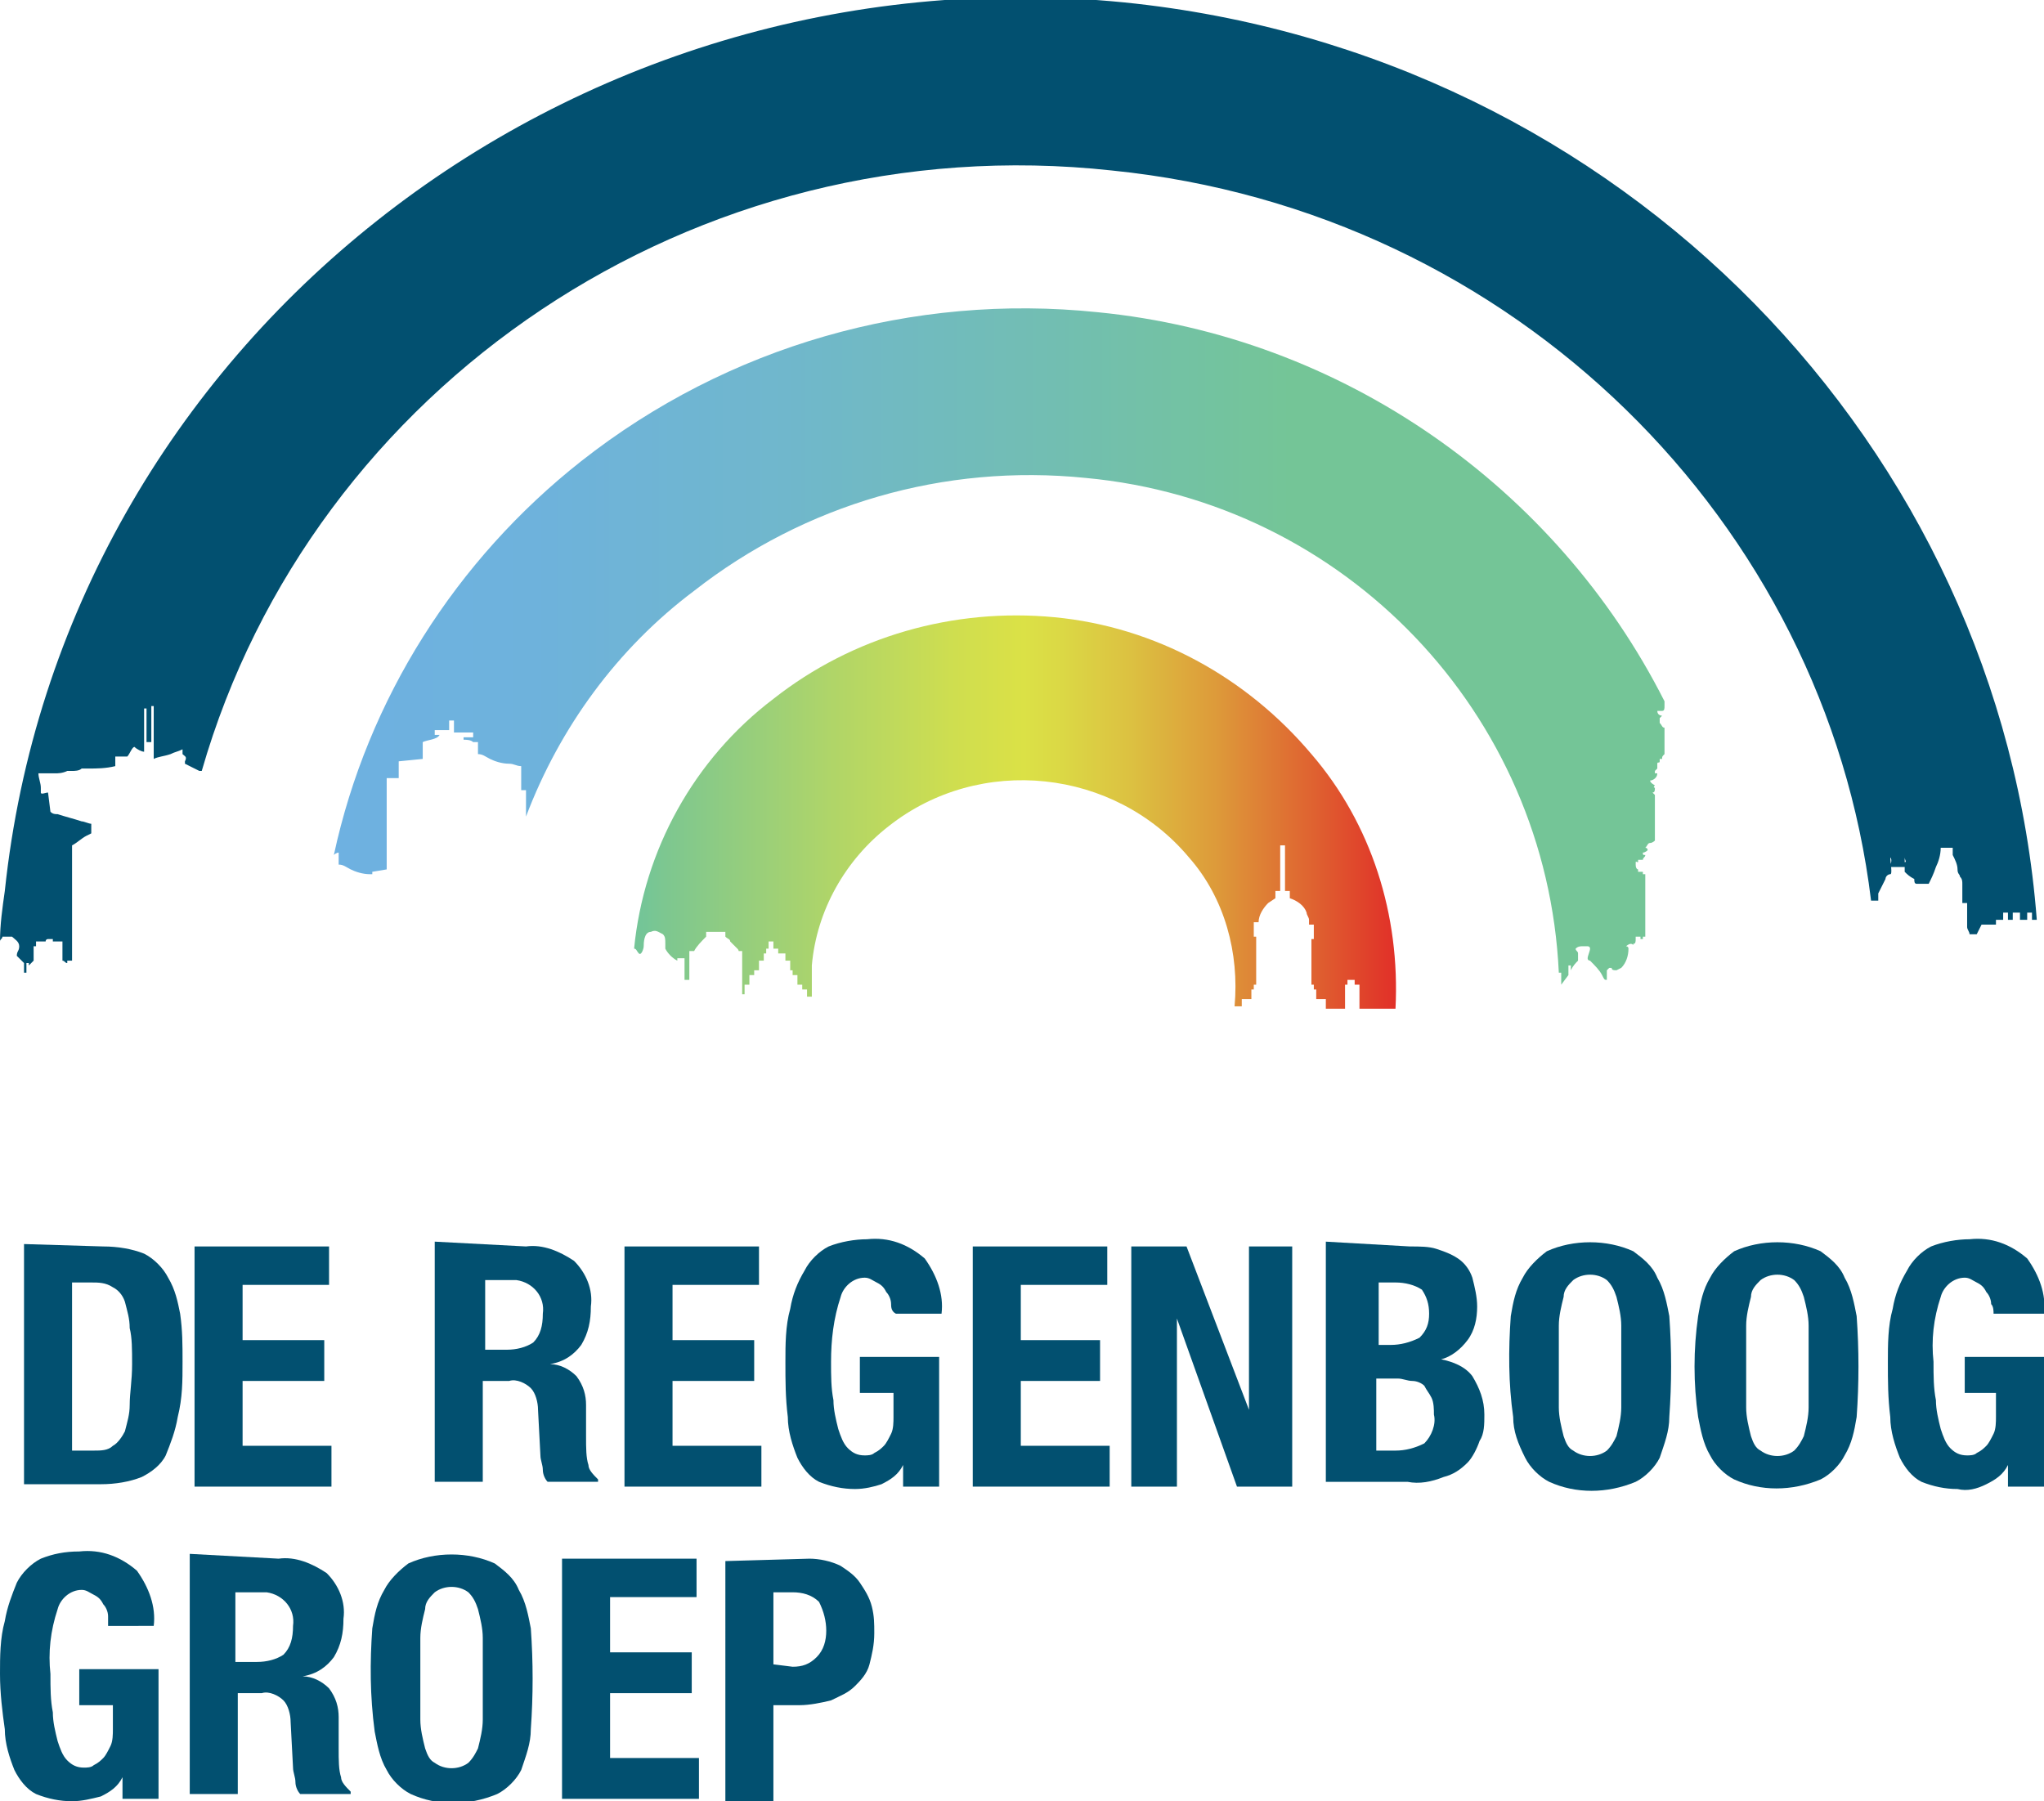
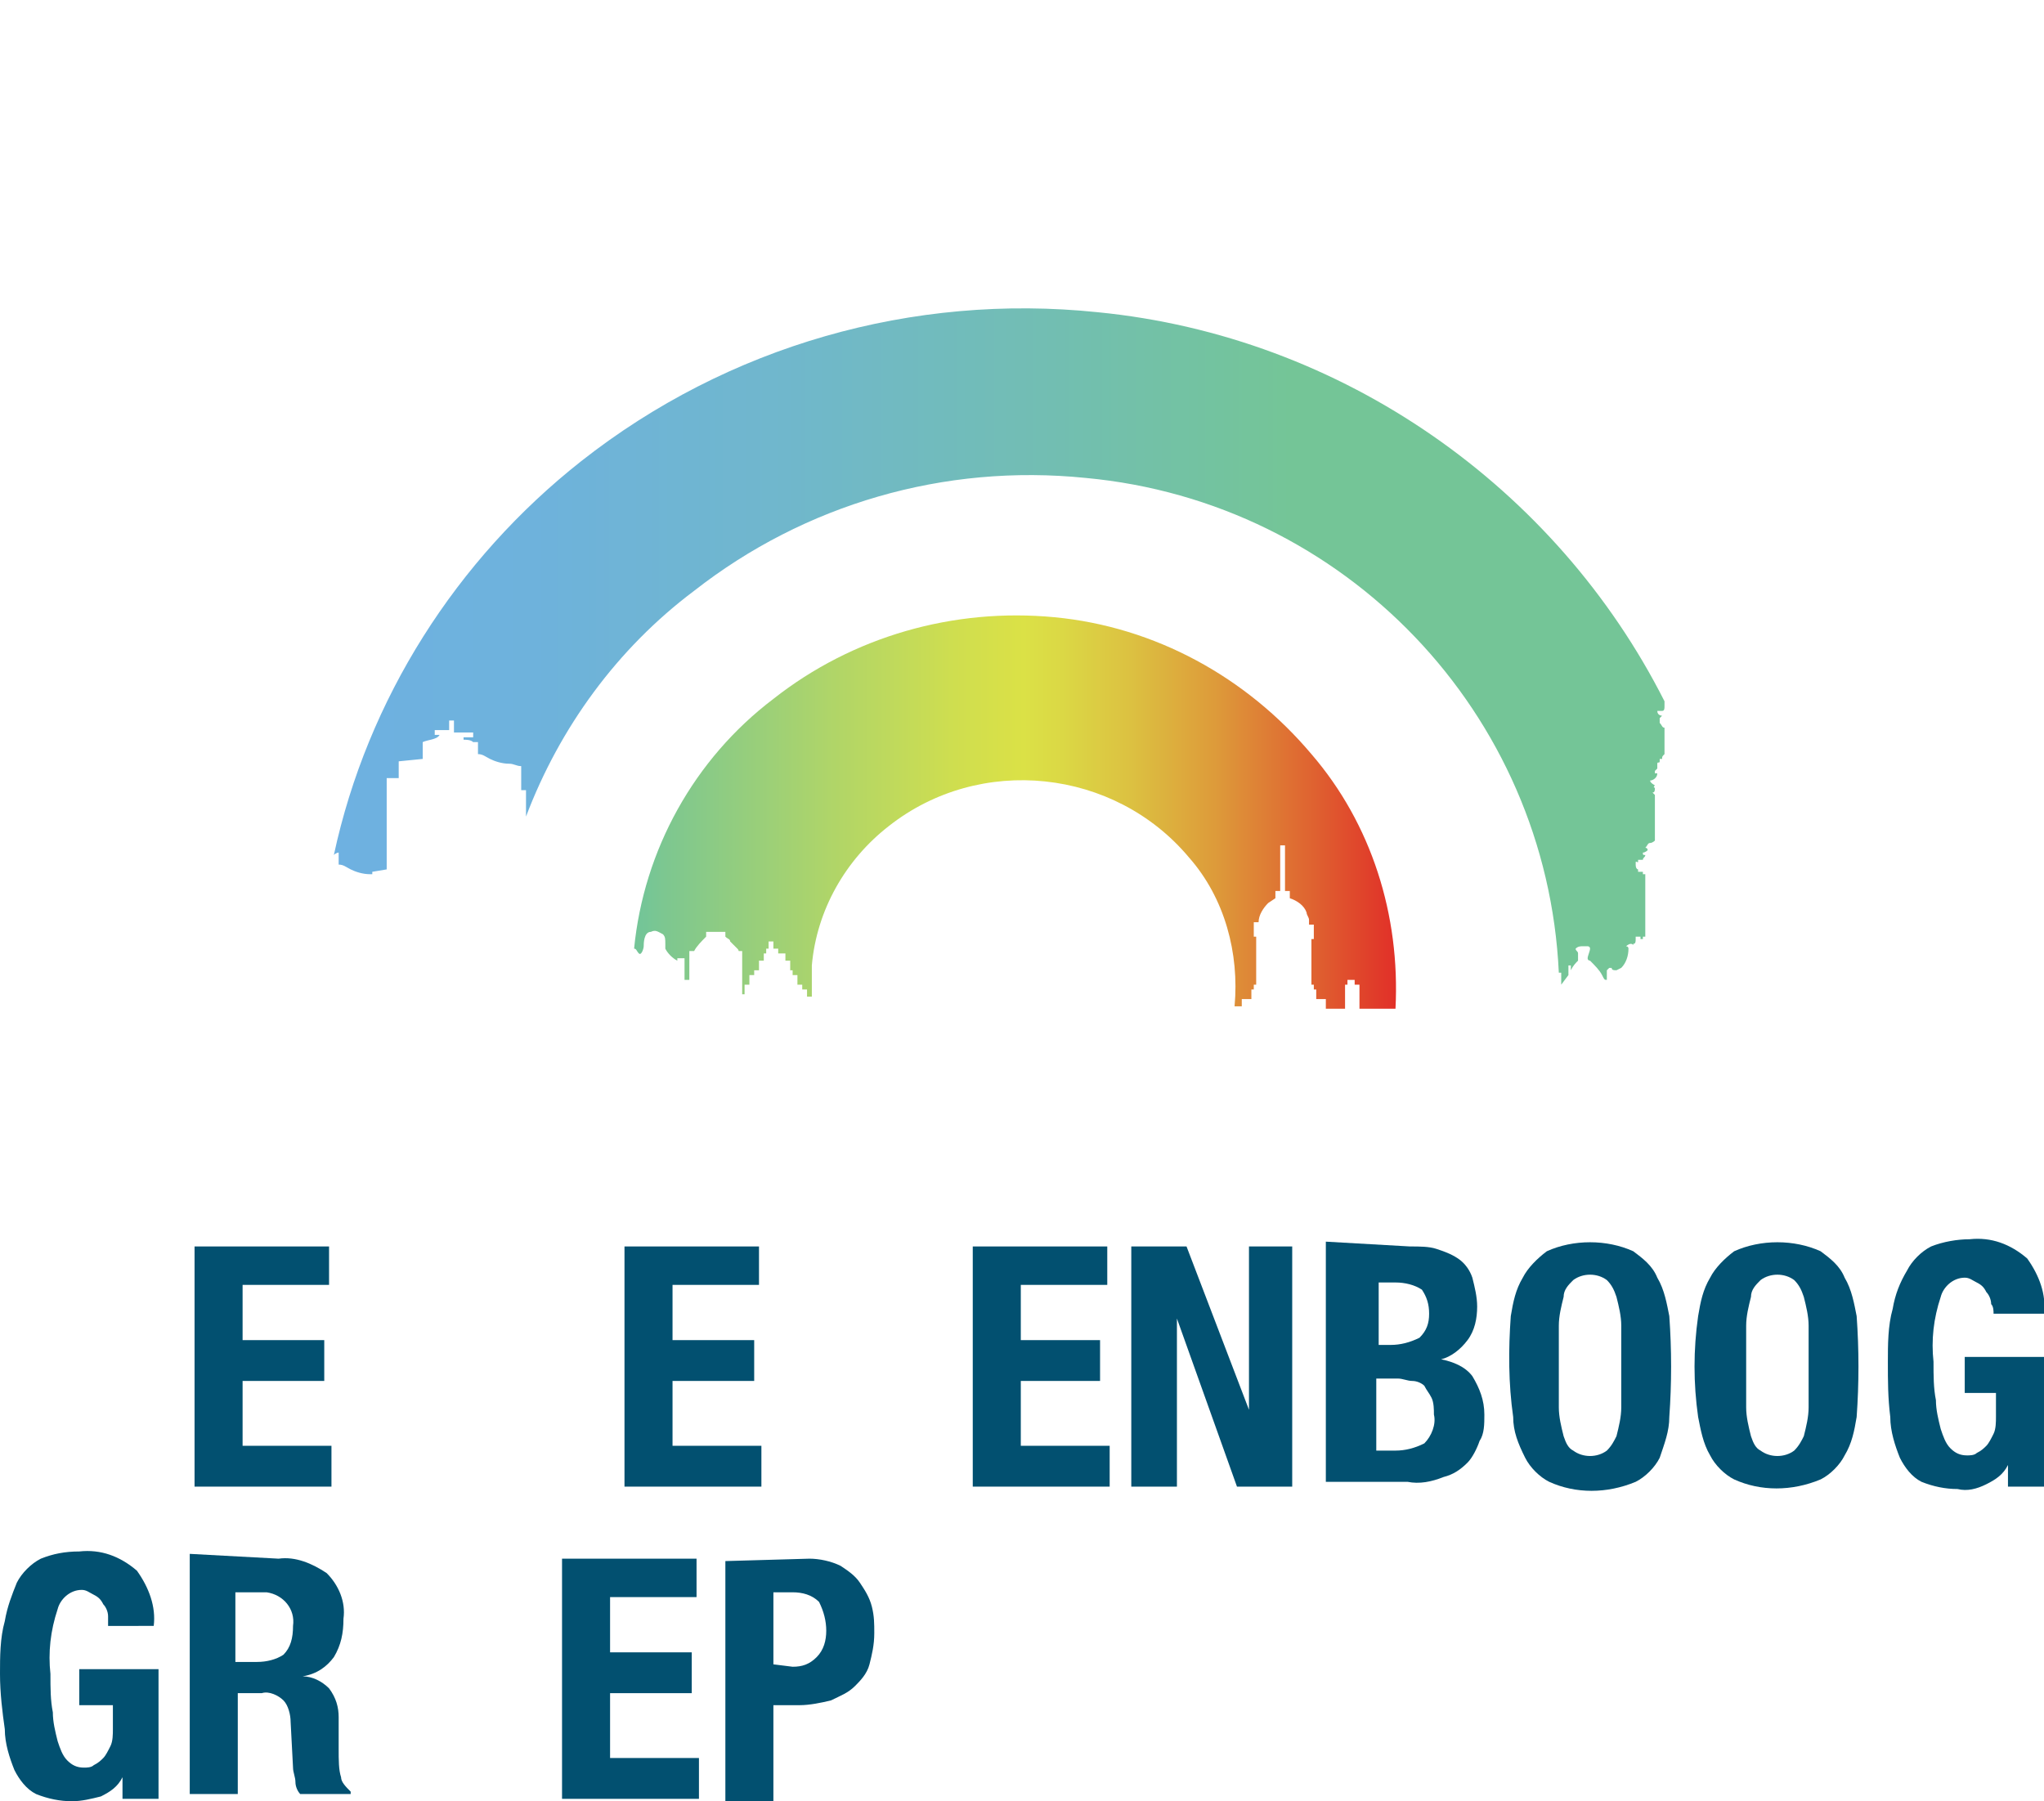
<svg xmlns="http://www.w3.org/2000/svg" version="1.1" id="Layer_1" x="0px" y="0px" viewBox="0 0 85.1 75" style="enable-background:new 0 0 85.1 75;" xml:space="preserve">
  <style type="text/css">
	.st0{fill:url(#SVGID_1_);}
	.st1{fill:url(#SVGID_2_);}
	.st2{fill:#025070;}
</style>
  <title>drg-logometpayoff2016-30mm</title>
  <g>
    <linearGradient id="SVGID_1_" gradientUnits="userSpaceOnUse" x1="26.75" y1="552.568" x2="58.507" y2="552.568" gradientTransform="matrix(1 0 0 1 0 -518.755)">
      <stop offset="0" style="stop-color:#74C597" />
      <stop offset="3.000000e-02" style="stop-color:#7DC790" />
      <stop offset="0.25" style="stop-color:#B0D568" />
      <stop offset="0.41" style="stop-color:#CFDE4F" />
      <stop offset="0.5" style="stop-color:#DBE146" />
      <stop offset="0.55" style="stop-color:#DBD845" />
      <stop offset="0.64" style="stop-color:#DCC141" />
      <stop offset="0.75" style="stop-color:#DD9B3A" />
      <stop offset="0.87" style="stop-color:#DF6631" />
      <stop offset="1" style="stop-color:#E12A27" />
    </linearGradient>
    <path class="st0" d="M51.7,41.6h0.4v-0.4h0.1V41h0.1c0-0.2,0-0.4,0-0.6V39h-0.1v-0.6h0.2c0-0.3,0.2-0.6,0.4-0.8l0.3-0.2v-0.3h0.2   c0-0.2,0-0.5,0-0.7v-0.1l0,0c0-0.1,0-0.2,0-0.3v-0.8h0.2V36c0,0.1,0,0.2,0,0.3l0,0v0.8c0.1,0,0.1,0,0.2,0v0.3   c0.3,0.1,0.6,0.3,0.7,0.6c0,0.1,0.1,0.2,0.1,0.3s0,0.2,0,0.2c0.1,0,0.1,0,0.2,0c0,0.2,0,0.4,0,0.6h-0.1c0,0.2,0,0.4,0,0.6V41h0.1   c0,0.1,0,0.1,0,0.2h0.1c0,0.1,0,0.3,0,0.4c0.1,0,0.3,0,0.4,0V42H56v-1h0.1c0-0.1,0-0.1,0-0.2h0.3V41h0.2v1c0.1,0,0.2,0,0.3,0h1.2   c0.2-3.9-1-7.7-3.5-10.6c-2.7-3.2-6.5-5.3-10.7-5.7c-4.2-0.4-8.4,0.8-11.7,3.4c-3.3,2.5-5.4,6.3-5.8,10.4l0,0   c0.1,0,0.1,0.1,0.2,0.2s0.2-0.2,0.2-0.3s0-0.6,0.3-0.6c0.2-0.1,0.3,0,0.5,0.1c0.1,0.1,0.1,0.2,0.1,0.4v0.2c0.1,0.2,0.3,0.4,0.5,0.5   v-0.1h0.3v0.9h0.2c0-0.1,0-0.2,0-0.4v-0.8l0,0c0.1,0,0.1,0,0.2,0c0.1-0.2,0.3-0.4,0.5-0.6v-0.2h0.8V39c0.1,0.1,0.2,0.1,0.2,0.2   c0.1,0.1,0.2,0.2,0.3,0.3s0,0.1,0.1,0.1s0.1,0,0.1,0s0,0.4,0,0.5v1.3H31l0,0V41h0.2v-0.4h0.2c0-0.1,0-0.2,0-0.2l0,0l0,0   c0.1,0,0.1,0,0.2,0c0-0.1,0-0.2,0-0.4h0.2l0,0v-0.3h0.1l0,0v-0.2H32l0,0v-0.3h0.2v0.3l0,0c0.1,0,0.1,0,0.2,0v0.2h0.3   c0,0.1,0,0.2,0,0.3l0,0c0.1,0,0.1,0,0.2,0v0.4H33v0.2c0.1,0,0.1,0,0.2,0V41h0.2v0.2h0.2c0,0.1,0,0.2,0,0.3c0.1,0,0.1,0,0.2,0   c0-0.4,0-0.9,0-1.3c0.2-2.3,1.4-4.4,3.2-5.8c3.8-3,9.4-2.4,12.5,1.3c1.5,1.7,2.1,4,1.9,6.2h0.3C51.7,41.9,51.7,41.6,51.7,41.6z" />
    <linearGradient id="SVGID_2_" gradientUnits="userSpaceOnUse" x1="13.9" y1="545.675" x2="69.21" y2="545.675" gradientTransform="matrix(1 0 0 1 0 -518.755)">
      <stop offset="0" style="stop-color:#6EB1E1" />
      <stop offset="0.15" style="stop-color:#6EB2DC" />
      <stop offset="0.34" style="stop-color:#70B7CC" />
      <stop offset="0.54" style="stop-color:#72BEB2" />
      <stop offset="0.72" style="stop-color:#74C597" />
    </linearGradient>
    <path class="st1" d="M14.1,35.5L14.1,35.5c0,0,0,0.4,0,0.5c0.2,0,0.3,0.1,0.5,0.2c0.2,0.1,0.5,0.2,0.8,0.2h0.1v-0.1l0.6-0.1v-3.8   h0.5v-0.7l1-0.1v-0.7c0.2-0.1,0.6-0.1,0.7-0.3h0.4l0,0l0,0c-0.2,0-0.4,0-0.6,0v-0.2h0.6V30h0.2v0.5h0.8v0.2c-0.1,0-0.3,0-0.4,0v0.1   c0.1,0,0.3,0,0.4,0.1c0.1,0,0.2,0,0.2,0l0,0c0,0,0,0.4,0,0.5c0.2,0,0.3,0.1,0.5,0.2s0.5,0.2,0.8,0.2c0.2,0,0.3,0.1,0.5,0.1   c0,0,0,0.2,0,0.3v0.7c0.1,0,0.1,0,0.2,0V34c1.4-3.7,3.8-7,7-9.4c4.6-3.6,10.4-5.3,16.3-4.7c10.8,1,19.2,9.8,19.7,20.6H65v0.1V41   l0,0l0.3-0.4v-0.4h0.1l0,0c0,0.1,0,0.2,0,0.2l0,0c0.1-0.2,0.2-0.3,0.3-0.4c0-0.1,0-0.2,0-0.3s-0.1-0.1-0.1-0.2   c0.1-0.1,0.2-0.1,0.3-0.1c0,0,0.1,0,0.2,0c0,0,0.1,0,0.1,0.1s-0.1,0.3-0.1,0.4s0.1,0.1,0.1,0.1c0.2,0.2,0.4,0.4,0.5,0.6   s0.1,0.2,0.2,0.2l0,0c0-0.1,0-0.3,0-0.4c0,0,0,0,0.1-0.1h0.1c0,0.1,0.1,0.1,0.2,0.1l0.2-0.1c0.2-0.2,0.3-0.5,0.3-0.8   c0-0.1-0.1-0.1-0.1-0.1s0.1-0.1,0.2-0.1s0.1,0.1,0.1,0c0.1,0,0.1-0.1,0.1-0.2V39c0.1,0,0.1,0,0.2,0c0,0,0,0,0,0.1s0,0.1,0,0.1l0,0   v-0.1h0.1V39h0.1v-2.6h-0.1v-0.1h-0.2v-0.1c0,0-0.1,0-0.1-0.2s0-0.1,0.1-0.1l0,0v-0.1c0.1,0,0.2,0,0.2,0c0-0.1,0.1-0.1,0.1-0.2   c-0.1,0-0.1,0-0.1-0.1c0.1,0,0.2-0.1,0.2-0.1s0-0.1-0.1-0.1c0.1-0.1,0.1-0.2,0.2-0.2s0.2-0.1,0.2-0.1v-1.9L68.8,33   c0.1,0,0.1-0.1,0.1-0.2c-0.1,0,0-0.1,0-0.1s-0.2-0.1-0.2-0.2l0,0c0.1,0,0.3-0.1,0.3-0.3l0,0h-0.1c0,0,0,0,0-0.1s0,0,0,0L69,32v-0.1   c0,0,0,0,0-0.1s0.1,0,0.1-0.1s0-0.1,0-0.1h0.1c0-0.1,0-0.1,0.1-0.2v-0.3c0-0.3,0-0.5,0-0.8c-0.1,0-0.1-0.1-0.2-0.2v-0.2l0.1-0.1   c0,0-0.2,0-0.2-0.2c0.1,0,0.2,0,0.2,0c0.1,0,0.1-0.1,0.1-0.2v-0.1c0,0,0,0,0-0.1l0,0C64.8,20.3,55.9,14,45.7,13   c-7.7-0.8-15.4,1.4-21.5,6.2c-5.2,4.1-8.9,9.9-10.3,16.4l0,0C14,35.5,14.1,35.5,14.1,35.5z" />
-     <path class="st2" d="M78.2,37.2c0.1-0.2,0.2-0.4,0.3-0.6c0-0.1,0.1-0.2,0.2-0.2s0-0.5,0-0.7l0,0c0.1,0.1,0,0.3,0,0.4l0,0   c0.2,0,0.4,0,0.6,0c0-0.1,0-0.1,0-0.2c0-0.1,0-0.2,0-0.2l0,0c0,0.1,0.1,0.2,0,0.2c0,0.1,0,0.2,0,0.4c0.1,0.1,0.2,0.2,0.4,0.3   c0,0.1,0,0.2,0.1,0.2h0.5c0.1-0.2,0.2-0.4,0.3-0.7c0.1-0.2,0.2-0.5,0.2-0.8c0.2,0,0.3,0,0.5,0l0,0c0-0.1,0-0.3,0-0.4l0,0v0.2   c0,0.2,0,0.3,0,0.5c0.1,0.2,0.2,0.4,0.2,0.6s0.1,0.2,0.1,0.3c0.1,0.1,0.1,0.2,0.1,0.3l0,0v0.8h0.2c0,0.3,0,0.5,0,0.8v0.2   c0,0.1,0.1,0.2,0.1,0.3h0.3l0.2-0.4h0.6v-0.2h0.3c0-0.1,0-0.2,0-0.3l0,0c0.1,0,0.2,0,0.2,0c0,0.1,0,0.2,0,0.3h0.2V38   c0.1,0,0.2,0,0.3,0v0.3c0.1,0,0.2,0,0.3,0V38c0.1,0,0.2,0,0.2,0c0,0.1,0,0.2,0,0.3h0.2c-1.5-19.6-17.2-36.1-38-38.2   C23.6-2.2,2.6,14.3,0.2,37.1C0.1,37.8,0,38.5,0,39.2c0-0.1,0.1-0.1,0.1-0.2h0.4c0.1,0.1,0.3,0.2,0.3,0.4s-0.1,0.2-0.1,0.4L1,40.1   v0.4h0.1c0-0.1,0-0.3,0-0.4h0.1c0,0,0,0,0,0.1L1.4,40v-0.6h0.1v-0.2h0.4c0-0.1,0.1-0.1,0.1-0.1h0.1h0.1v0.1h0.4v0.2l0,0   c0,0.2,0,0.4,0,0.6c0.1,0,0.1,0.1,0.2,0.1l0,0V40H3l0,0c0,0,0-0.1,0-0.2v-0.1v-4.5c0.2-0.1,0.4-0.3,0.6-0.4l0.2-0.1v-0.2   c0-0.1,0-0.1,0-0.2c-0.1,0-0.3-0.1-0.4-0.1c-0.3-0.1-0.7-0.2-1-0.3c-0.1,0-0.2,0-0.3-0.1L2,33c-0.1,0-0.3,0.1-0.3,0s0-0.1,0-0.2   c0-0.2-0.1-0.4-0.1-0.6c0.1,0,0.3,0,0.5,0h0.2c0.1,0,0.3,0,0.5-0.1H3c0.1,0,0.3,0,0.4-0.1h0.3c0.3,0,0.7,0,1.1-0.1v-0.2   c0-0.1,0-0.1,0-0.2c0.2,0,0.3,0,0.5,0c0.1-0.1,0.2-0.4,0.3-0.4c0.1,0.1,0.3,0.2,0.4,0.2v-1.8l0,0h0.1c0,0,0,0.3,0,0.4v1h0.2v-1.5   h0.1v1.5c0,0.2,0,0.5,0,0.7c0.2-0.1,0.4-0.1,0.7-0.2c0.2-0.1,0.3-0.1,0.5-0.2v0.2c0.1,0.1,0.2,0.1,0.1,0.3v0.1l0.6,0.3h0.1   c4.6-16,20.5-26.9,37.9-25C63.1,8.8,76,21.8,77.9,37.5h0.3C78.2,37.4,78.2,37.3,78.2,37.2z" />
-     <path class="st2" d="M4.3,51.9c0.6,0,1.2,0.1,1.7,0.3c0.4,0.2,0.8,0.6,1,1c0.3,0.5,0.4,1,0.5,1.5c0.1,0.7,0.1,1.3,0.1,2   c0,0.8,0,1.5-0.2,2.3c-0.1,0.6-0.3,1.1-0.5,1.6c-0.2,0.4-0.6,0.7-1,0.9c-0.5,0.2-1.1,0.3-1.7,0.3H1v-10L4.3,51.9z M3.9,60.4   c0.3,0,0.6,0,0.8-0.2c0.2-0.1,0.4-0.4,0.5-0.6c0.1-0.4,0.2-0.7,0.2-1.1c0-0.5,0.1-1,0.1-1.7c0-0.6,0-1.1-0.1-1.5   c0-0.4-0.1-0.7-0.2-1.1c-0.1-0.3-0.3-0.5-0.5-0.6c-0.3-0.2-0.6-0.2-0.9-0.2H3v7L3.9,60.4z" />
    <path class="st2" d="M13.7,53.5h-3.6v2.3h3.4v1.7h-3.4v2.7h3.7v1.7H8.1v-10h5.6L13.7,53.5z" />
-     <path class="st2" d="M21.9,51.9c0.7-0.1,1.4,0.2,2,0.6c0.5,0.5,0.8,1.2,0.7,1.9c0,0.6-0.1,1.1-0.4,1.6c-0.3,0.4-0.7,0.7-1.3,0.8   l0,0c0.4,0,0.8,0.2,1.1,0.5c0.3,0.4,0.4,0.8,0.4,1.2c0,0.2,0,0.4,0,0.6c0,0.2,0,0.5,0,0.7c0,0.5,0,0.9,0.1,1.2   c0,0.2,0.2,0.4,0.4,0.6v0.1h-2.1c-0.1-0.1-0.2-0.3-0.2-0.5s-0.1-0.4-0.1-0.6l-0.1-1.9c0-0.3-0.1-0.7-0.3-0.9   c-0.2-0.2-0.6-0.4-0.9-0.3h-1.1v4.2h-2v-10L21.9,51.9z M21.1,56.2c0.4,0,0.8-0.1,1.1-0.3c0.3-0.3,0.4-0.7,0.4-1.2   c0.1-0.7-0.4-1.3-1.1-1.4c-0.1,0-0.2,0-0.3,0h-1v2.9H21.1z" />
    <path class="st2" d="M31.6,53.5H28v2.3h3.4v1.7H28v2.7h3.7v1.7H26v-10h5.6V53.5z" />
-     <path class="st2" d="M37.1,54.3c0-0.2-0.1-0.4-0.2-0.5c-0.1-0.2-0.2-0.3-0.4-0.4c-0.2-0.1-0.3-0.2-0.5-0.2c-0.5,0-0.9,0.4-1,0.8   c-0.3,0.9-0.4,1.8-0.4,2.7c0,0.6,0,1.1,0.1,1.6c0,0.4,0.1,0.8,0.2,1.2c0.1,0.3,0.2,0.6,0.4,0.8s0.4,0.3,0.7,0.3   c0.1,0,0.3,0,0.4-0.1c0.2-0.1,0.3-0.2,0.4-0.3c0.1-0.1,0.2-0.3,0.3-0.5s0.1-0.5,0.1-0.7v-1h-1.4v-1.5h3.3v5.4h-1.5V61l0,0   c-0.2,0.4-0.5,0.6-0.9,0.8C36.4,61.9,36,62,35.6,62c-0.5,0-1-0.1-1.5-0.3c-0.4-0.2-0.7-0.6-0.9-1c-0.2-0.5-0.4-1.1-0.4-1.7   c-0.1-0.8-0.1-1.5-0.1-2.3c0-0.7,0-1.5,0.2-2.2c0.1-0.6,0.3-1.1,0.6-1.6c0.2-0.4,0.6-0.8,1-1c0.5-0.2,1.1-0.3,1.6-0.3   c0.9-0.1,1.7,0.2,2.4,0.8c0.5,0.7,0.8,1.5,0.7,2.3h-1.9C37.1,54.6,37.1,54.4,37.1,54.3z" />
    <path class="st2" d="M46.1,53.5h-3.6v2.3h3.3v1.7h-3.3v2.7h3.7v1.7h-5.7v-10h5.6V53.5z" />
    <path class="st2" d="M52,58.7L52,58.7v-6.8h1.8v10h-2.3l-2.5-7l0,0v7h-1.9v-10h2.3L52,58.7z" />
    <path class="st2" d="M58.7,51.9c0.4,0,0.8,0,1.1,0.1s0.6,0.2,0.9,0.4c0.3,0.2,0.5,0.5,0.6,0.8c0.1,0.4,0.2,0.8,0.2,1.2   c0,0.5-0.1,1-0.4,1.4c-0.3,0.4-0.7,0.7-1.1,0.8l0,0c0.5,0.1,1,0.3,1.3,0.7c0.3,0.5,0.5,1,0.5,1.6c0,0.4,0,0.8-0.2,1.1   c-0.1,0.3-0.3,0.7-0.5,0.9c-0.3,0.3-0.6,0.5-1,0.6c-0.5,0.2-1,0.3-1.5,0.2h-3.4v-10L58.7,51.9z M57.9,56c0.4,0,0.8-0.1,1.2-0.3   c0.3-0.3,0.4-0.6,0.4-1s-0.1-0.7-0.3-1c-0.3-0.2-0.7-0.3-1.1-0.3h-0.7V56H57.9z M58.1,60.4c0.4,0,0.8-0.1,1.2-0.3   c0.3-0.3,0.5-0.8,0.4-1.2c0-0.2,0-0.5-0.1-0.7s-0.2-0.3-0.3-0.5c-0.1-0.1-0.3-0.2-0.5-0.2s-0.4-0.1-0.6-0.1h-0.9v3H58.1z" />
    <path class="st2" d="M62.9,54.8c0.1-0.6,0.2-1.1,0.5-1.6c0.2-0.4,0.6-0.8,1-1.1c1.1-0.5,2.5-0.5,3.6,0c0.4,0.3,0.8,0.6,1,1.1   c0.3,0.5,0.4,1.1,0.5,1.6c0.1,1.4,0.1,2.8,0,4.2c0,0.6-0.2,1.1-0.4,1.7c-0.2,0.4-0.6,0.8-1,1c-1.2,0.5-2.5,0.5-3.6,0   c-0.4-0.2-0.8-0.6-1-1C63.2,60.1,63,59.6,63,59C62.8,57.6,62.8,56.2,62.9,54.8L62.9,54.8z M64.9,58.6c0,0.4,0.1,0.8,0.2,1.2   c0.1,0.3,0.2,0.5,0.4,0.6c0.4,0.3,1,0.3,1.4,0c0.2-0.2,0.3-0.4,0.4-0.6c0.1-0.4,0.2-0.8,0.2-1.2c0-0.5,0-1,0-1.7s0-1.2,0-1.7   c0-0.4-0.1-0.8-0.2-1.2c-0.1-0.3-0.2-0.5-0.4-0.7c-0.4-0.3-1-0.3-1.4,0c-0.2,0.2-0.4,0.4-0.4,0.7c-0.1,0.4-0.2,0.8-0.2,1.2   c0,0.5,0,1,0,1.7S64.9,58.1,64.9,58.6L64.9,58.6z" />
    <path class="st2" d="M70.7,54.8c0.1-0.6,0.2-1.1,0.5-1.6c0.2-0.4,0.6-0.8,1-1.1c1.1-0.5,2.5-0.5,3.6,0c0.4,0.3,0.8,0.6,1,1.1   c0.3,0.5,0.4,1.1,0.5,1.6c0.1,1.4,0.1,2.8,0,4.2c-0.1,0.6-0.2,1.1-0.5,1.6c-0.2,0.4-0.6,0.8-1,1c-1.2,0.5-2.5,0.5-3.6,0   c-0.4-0.2-0.8-0.6-1-1c-0.3-0.5-0.4-1.1-0.5-1.6C70.5,57.6,70.5,56.2,70.7,54.8z M72.7,58.6c0,0.4,0.1,0.8,0.2,1.2   c0.1,0.3,0.2,0.5,0.4,0.6c0.4,0.3,1,0.3,1.4,0c0.2-0.2,0.3-0.4,0.4-0.6c0.1-0.4,0.2-0.8,0.2-1.2c0-0.5,0-1,0-1.7s0-1.2,0-1.7   c0-0.4-0.1-0.8-0.2-1.2c-0.1-0.3-0.2-0.5-0.4-0.7c-0.4-0.3-1-0.3-1.4,0c-0.2,0.2-0.4,0.4-0.4,0.7c-0.1,0.4-0.2,0.8-0.2,1.2   c0,0.5,0,1,0,1.7S72.7,58.1,72.7,58.6L72.7,58.6z" />
    <path class="st2" d="M82.9,54.3c0-0.2-0.1-0.4-0.2-0.5c-0.1-0.2-0.2-0.3-0.4-0.4c-0.2-0.1-0.3-0.2-0.5-0.2c-0.5,0-0.9,0.4-1,0.8   c-0.3,0.9-0.4,1.8-0.3,2.7c0,0.6,0,1.1,0.1,1.6c0,0.4,0.1,0.8,0.2,1.2c0.1,0.3,0.2,0.6,0.4,0.8c0.2,0.2,0.4,0.3,0.7,0.3   c0.1,0,0.3,0,0.4-0.1c0.2-0.1,0.3-0.2,0.4-0.3s0.2-0.3,0.3-0.5c0.1-0.2,0.1-0.5,0.1-0.7v-1h-1.3v-1.5h3.3v5.4h-1.5V61l0,0   c-0.2,0.4-0.5,0.6-0.9,0.8s-0.8,0.3-1.2,0.2c-0.5,0-1-0.1-1.5-0.3c-0.4-0.2-0.7-0.6-0.9-1c-0.2-0.5-0.4-1.1-0.4-1.7   c-0.1-0.8-0.1-1.5-0.1-2.3c0-0.7,0-1.5,0.2-2.2c0.1-0.6,0.3-1.1,0.6-1.6c0.2-0.4,0.6-0.8,1-1c0.5-0.2,1.1-0.3,1.6-0.3   c0.9-0.1,1.7,0.2,2.4,0.8c0.5,0.7,0.8,1.5,0.7,2.3H83C83,54.6,83,54.4,82.9,54.3z" />
    <path class="st2" d="M4.5,67.3c0-0.2-0.1-0.4-0.2-0.5c-0.1-0.2-0.2-0.3-0.4-0.4c-0.2-0.1-0.3-0.2-0.5-0.2c-0.5,0-0.9,0.4-1,0.8   c-0.3,0.9-0.4,1.8-0.3,2.7c0,0.6,0,1.1,0.1,1.6c0,0.4,0.1,0.8,0.2,1.2c0.1,0.3,0.2,0.6,0.4,0.8c0.2,0.2,0.4,0.3,0.7,0.3   c0.1,0,0.3,0,0.4-0.1c0.2-0.1,0.3-0.2,0.4-0.3c0.1-0.1,0.2-0.3,0.3-0.5c0.1-0.2,0.1-0.5,0.1-0.7v-1H3.3v-1.5h3.3v5.4H5.1V74l0,0   c-0.2,0.4-0.5,0.6-0.9,0.8C3.8,74.9,3.4,75,3,75c-0.5,0-1-0.1-1.5-0.3c-0.4-0.2-0.7-0.6-0.9-1c-0.2-0.5-0.4-1.1-0.4-1.7   C0.1,71.3,0,70.5,0,69.7c0-0.7,0-1.5,0.2-2.2c0.1-0.6,0.3-1.1,0.5-1.6c0.2-0.4,0.6-0.8,1-1c0.5-0.2,1-0.3,1.6-0.3   c0.9-0.1,1.7,0.2,2.4,0.8c0.5,0.7,0.8,1.5,0.7,2.3H4.5C4.5,67.6,4.5,67.4,4.5,67.3z" />
    <path class="st2" d="M11.6,64.9c0.7-0.1,1.4,0.2,2,0.6c0.5,0.5,0.8,1.2,0.7,1.9c0,0.6-0.1,1.1-0.4,1.6c-0.3,0.4-0.7,0.7-1.3,0.8   l0,0c0.4,0,0.8,0.2,1.1,0.5c0.3,0.4,0.4,0.8,0.4,1.2c0,0.2,0,0.4,0,0.6s0,0.5,0,0.7c0,0.5,0,0.9,0.1,1.2c0,0.2,0.2,0.4,0.4,0.6v0.1   h-2.1c-0.1-0.1-0.2-0.3-0.2-0.5s-0.1-0.4-0.1-0.6l-0.1-1.9c0-0.3-0.1-0.7-0.3-0.9c-0.2-0.2-0.6-0.4-0.9-0.3h-1v4.2h-2v-10   L11.6,64.9z M10.7,69.2c0.4,0,0.8-0.1,1.1-0.3c0.3-0.3,0.4-0.7,0.4-1.2c0.1-0.7-0.4-1.3-1.1-1.4c-0.1,0-0.2,0-0.3,0h-1v2.9H10.7z" />
-     <path class="st2" d="M15.5,67.8c0.1-0.6,0.2-1.1,0.5-1.6c0.2-0.4,0.6-0.8,1-1.1c1.1-0.5,2.5-0.5,3.6,0c0.4,0.3,0.8,0.6,1,1.1   c0.3,0.5,0.4,1.1,0.5,1.6c0.1,1.4,0.1,2.8,0,4.2c0,0.6-0.2,1.1-0.4,1.7c-0.2,0.4-0.6,0.8-1,1c-1.2,0.5-2.5,0.5-3.6,0   c-0.4-0.2-0.8-0.6-1-1c-0.3-0.5-0.4-1.1-0.5-1.6C15.4,70.6,15.4,69.2,15.5,67.8L15.5,67.8z M17.5,71.6c0,0.4,0.1,0.8,0.2,1.2   c0.1,0.3,0.2,0.5,0.4,0.6c0.4,0.3,1,0.3,1.4,0c0.2-0.2,0.3-0.4,0.4-0.6c0.1-0.4,0.2-0.8,0.2-1.2c0-0.5,0-1,0-1.7s0-1.2,0-1.7   c0-0.4-0.1-0.8-0.2-1.2c-0.1-0.3-0.2-0.5-0.4-0.7c-0.4-0.3-1-0.3-1.4,0c-0.2,0.2-0.4,0.4-0.4,0.7c-0.1,0.4-0.2,0.8-0.2,1.2   c0,0.5,0,1,0,1.7C17.5,70.5,17.5,71.1,17.5,71.6L17.5,71.6z" />
    <path class="st2" d="M29,66.5h-3.6v2.3h3.4v1.7h-3.4v2.7h3.7v1.7h-5.7v-10H29V66.5z" />
    <path class="st2" d="M33.7,64.9c0.4,0,0.9,0.1,1.3,0.3c0.3,0.2,0.6,0.4,0.8,0.7c0.2,0.3,0.4,0.6,0.5,1s0.1,0.7,0.1,1.1   c0,0.5-0.1,0.9-0.2,1.3c-0.1,0.4-0.4,0.7-0.6,0.9c-0.3,0.3-0.6,0.4-1,0.6c-0.4,0.1-0.9,0.2-1.3,0.2h-1.1v4h-2V65L33.7,64.9z    M33,69.4c0.4,0,0.7-0.1,1-0.4s0.4-0.7,0.4-1.1s-0.1-0.8-0.3-1.2c-0.3-0.3-0.7-0.4-1.1-0.4h-0.8v3L33,69.4z" />
  </g>
</svg>